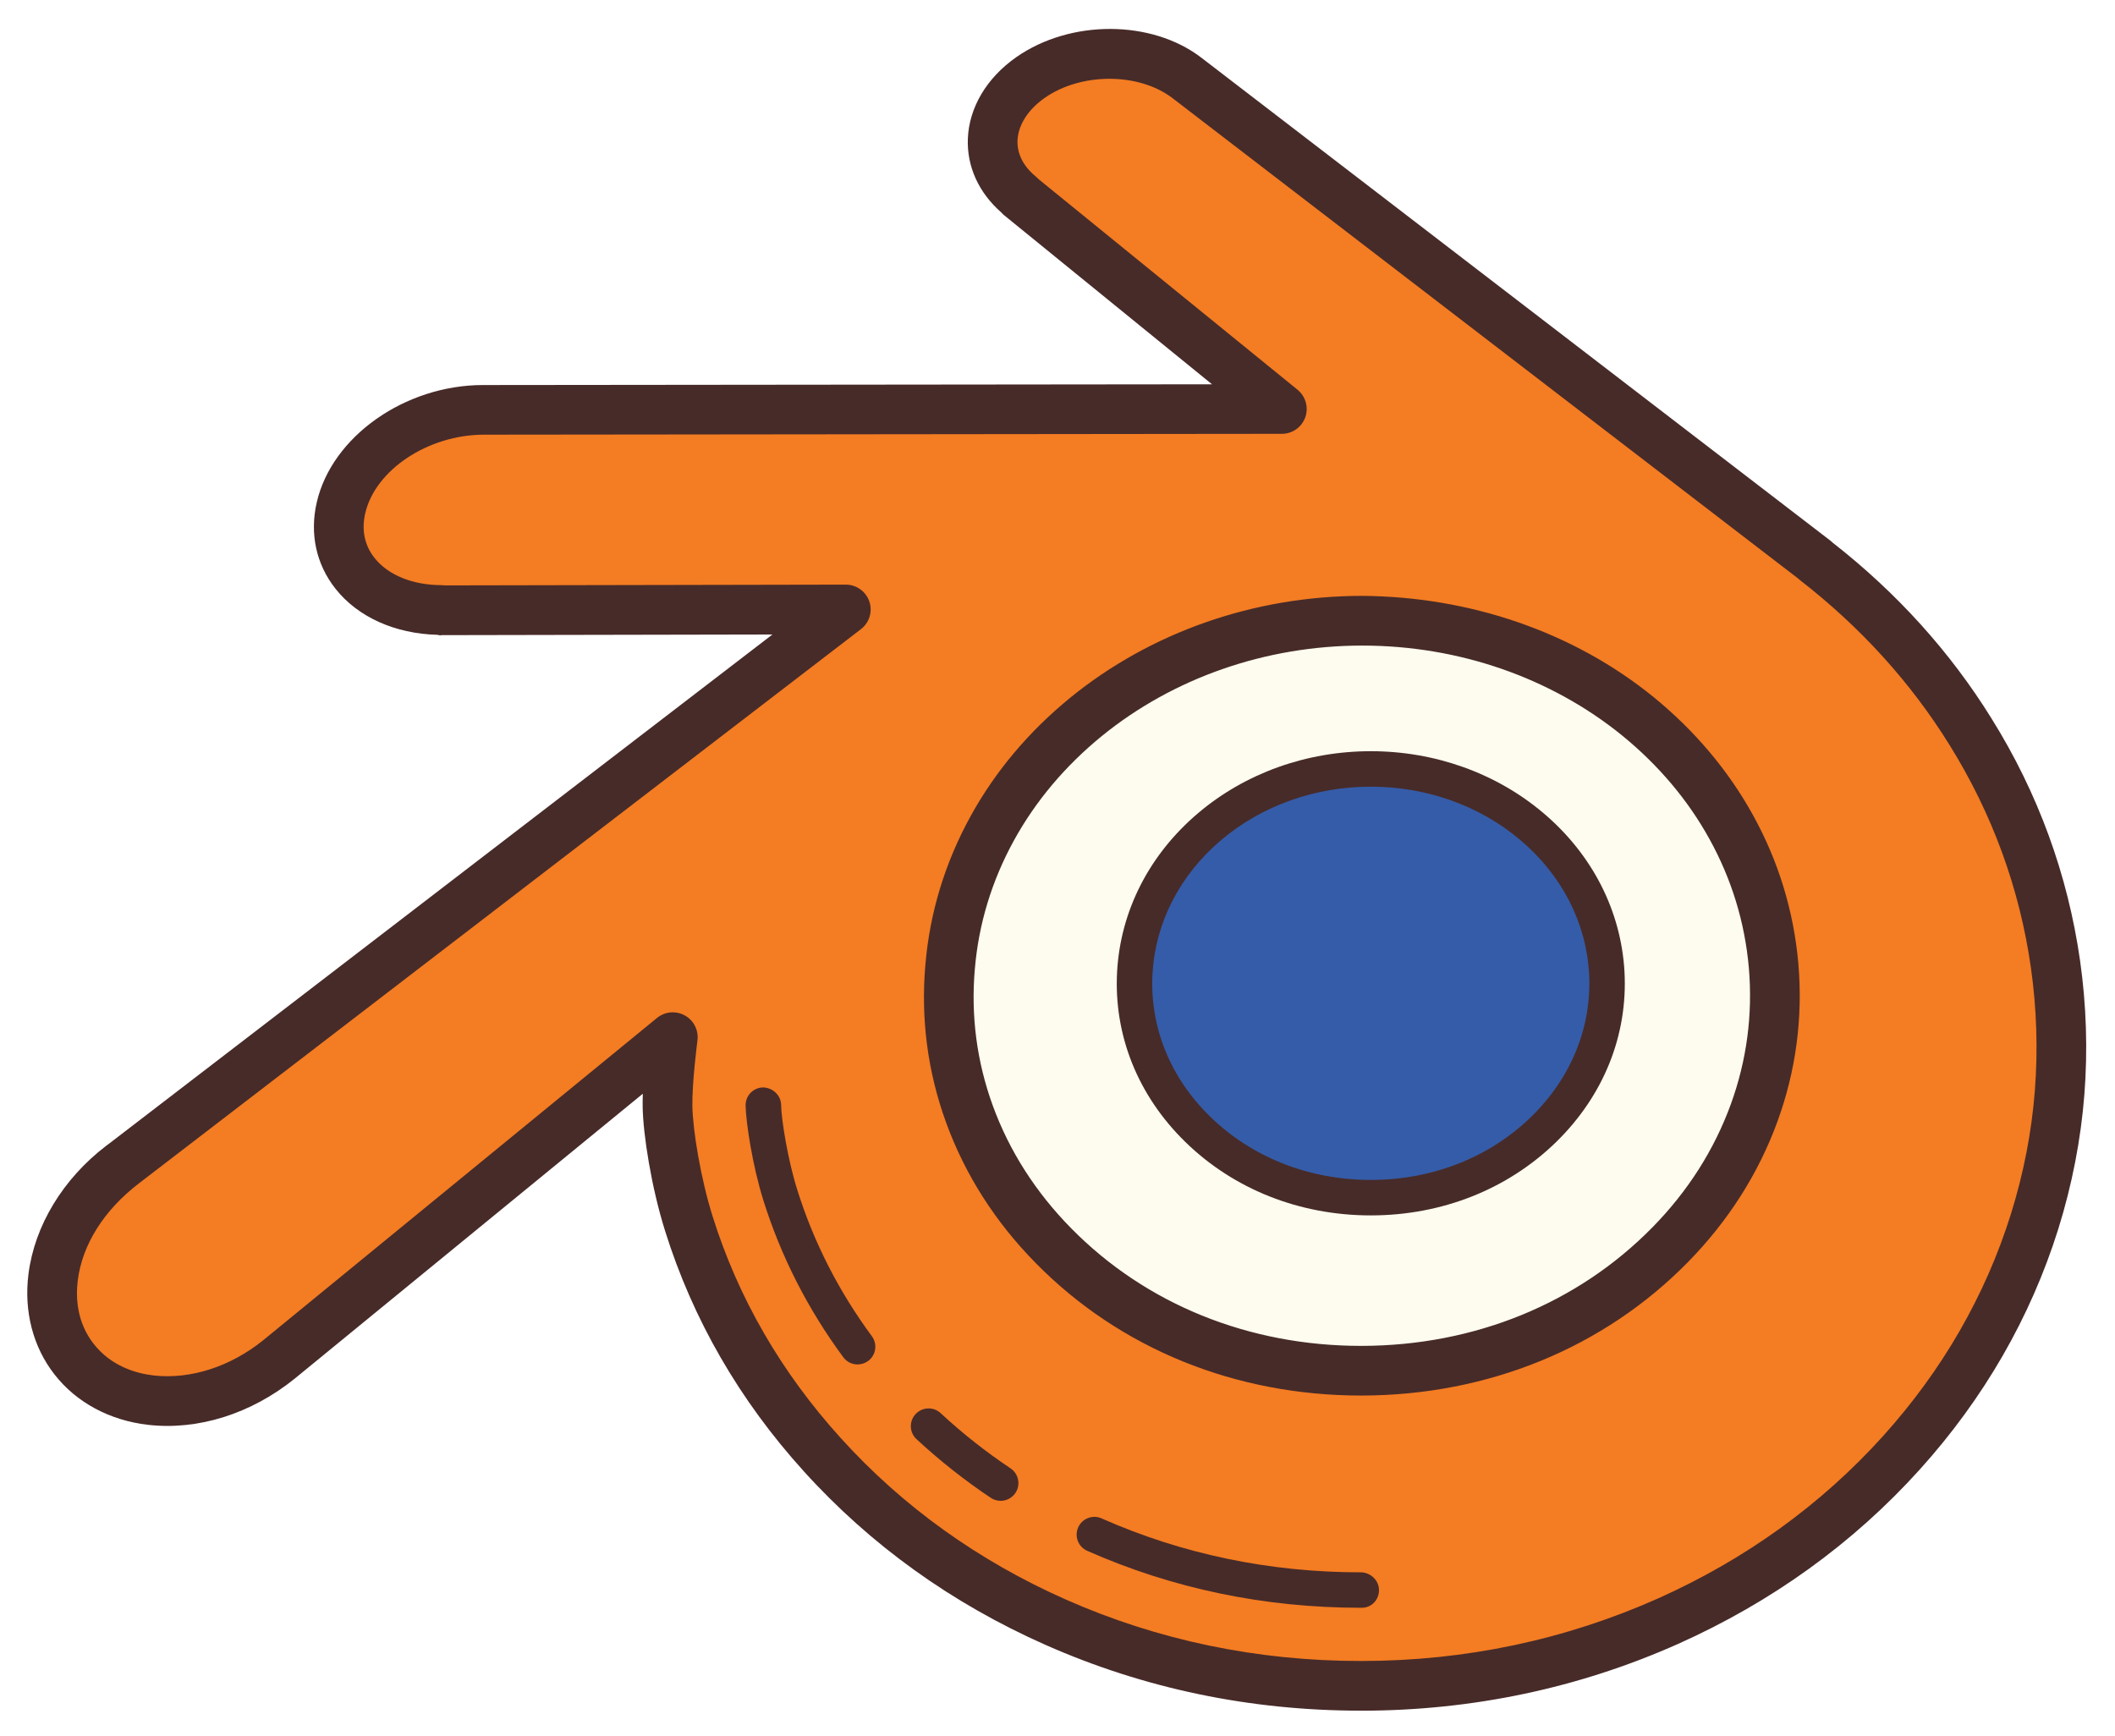
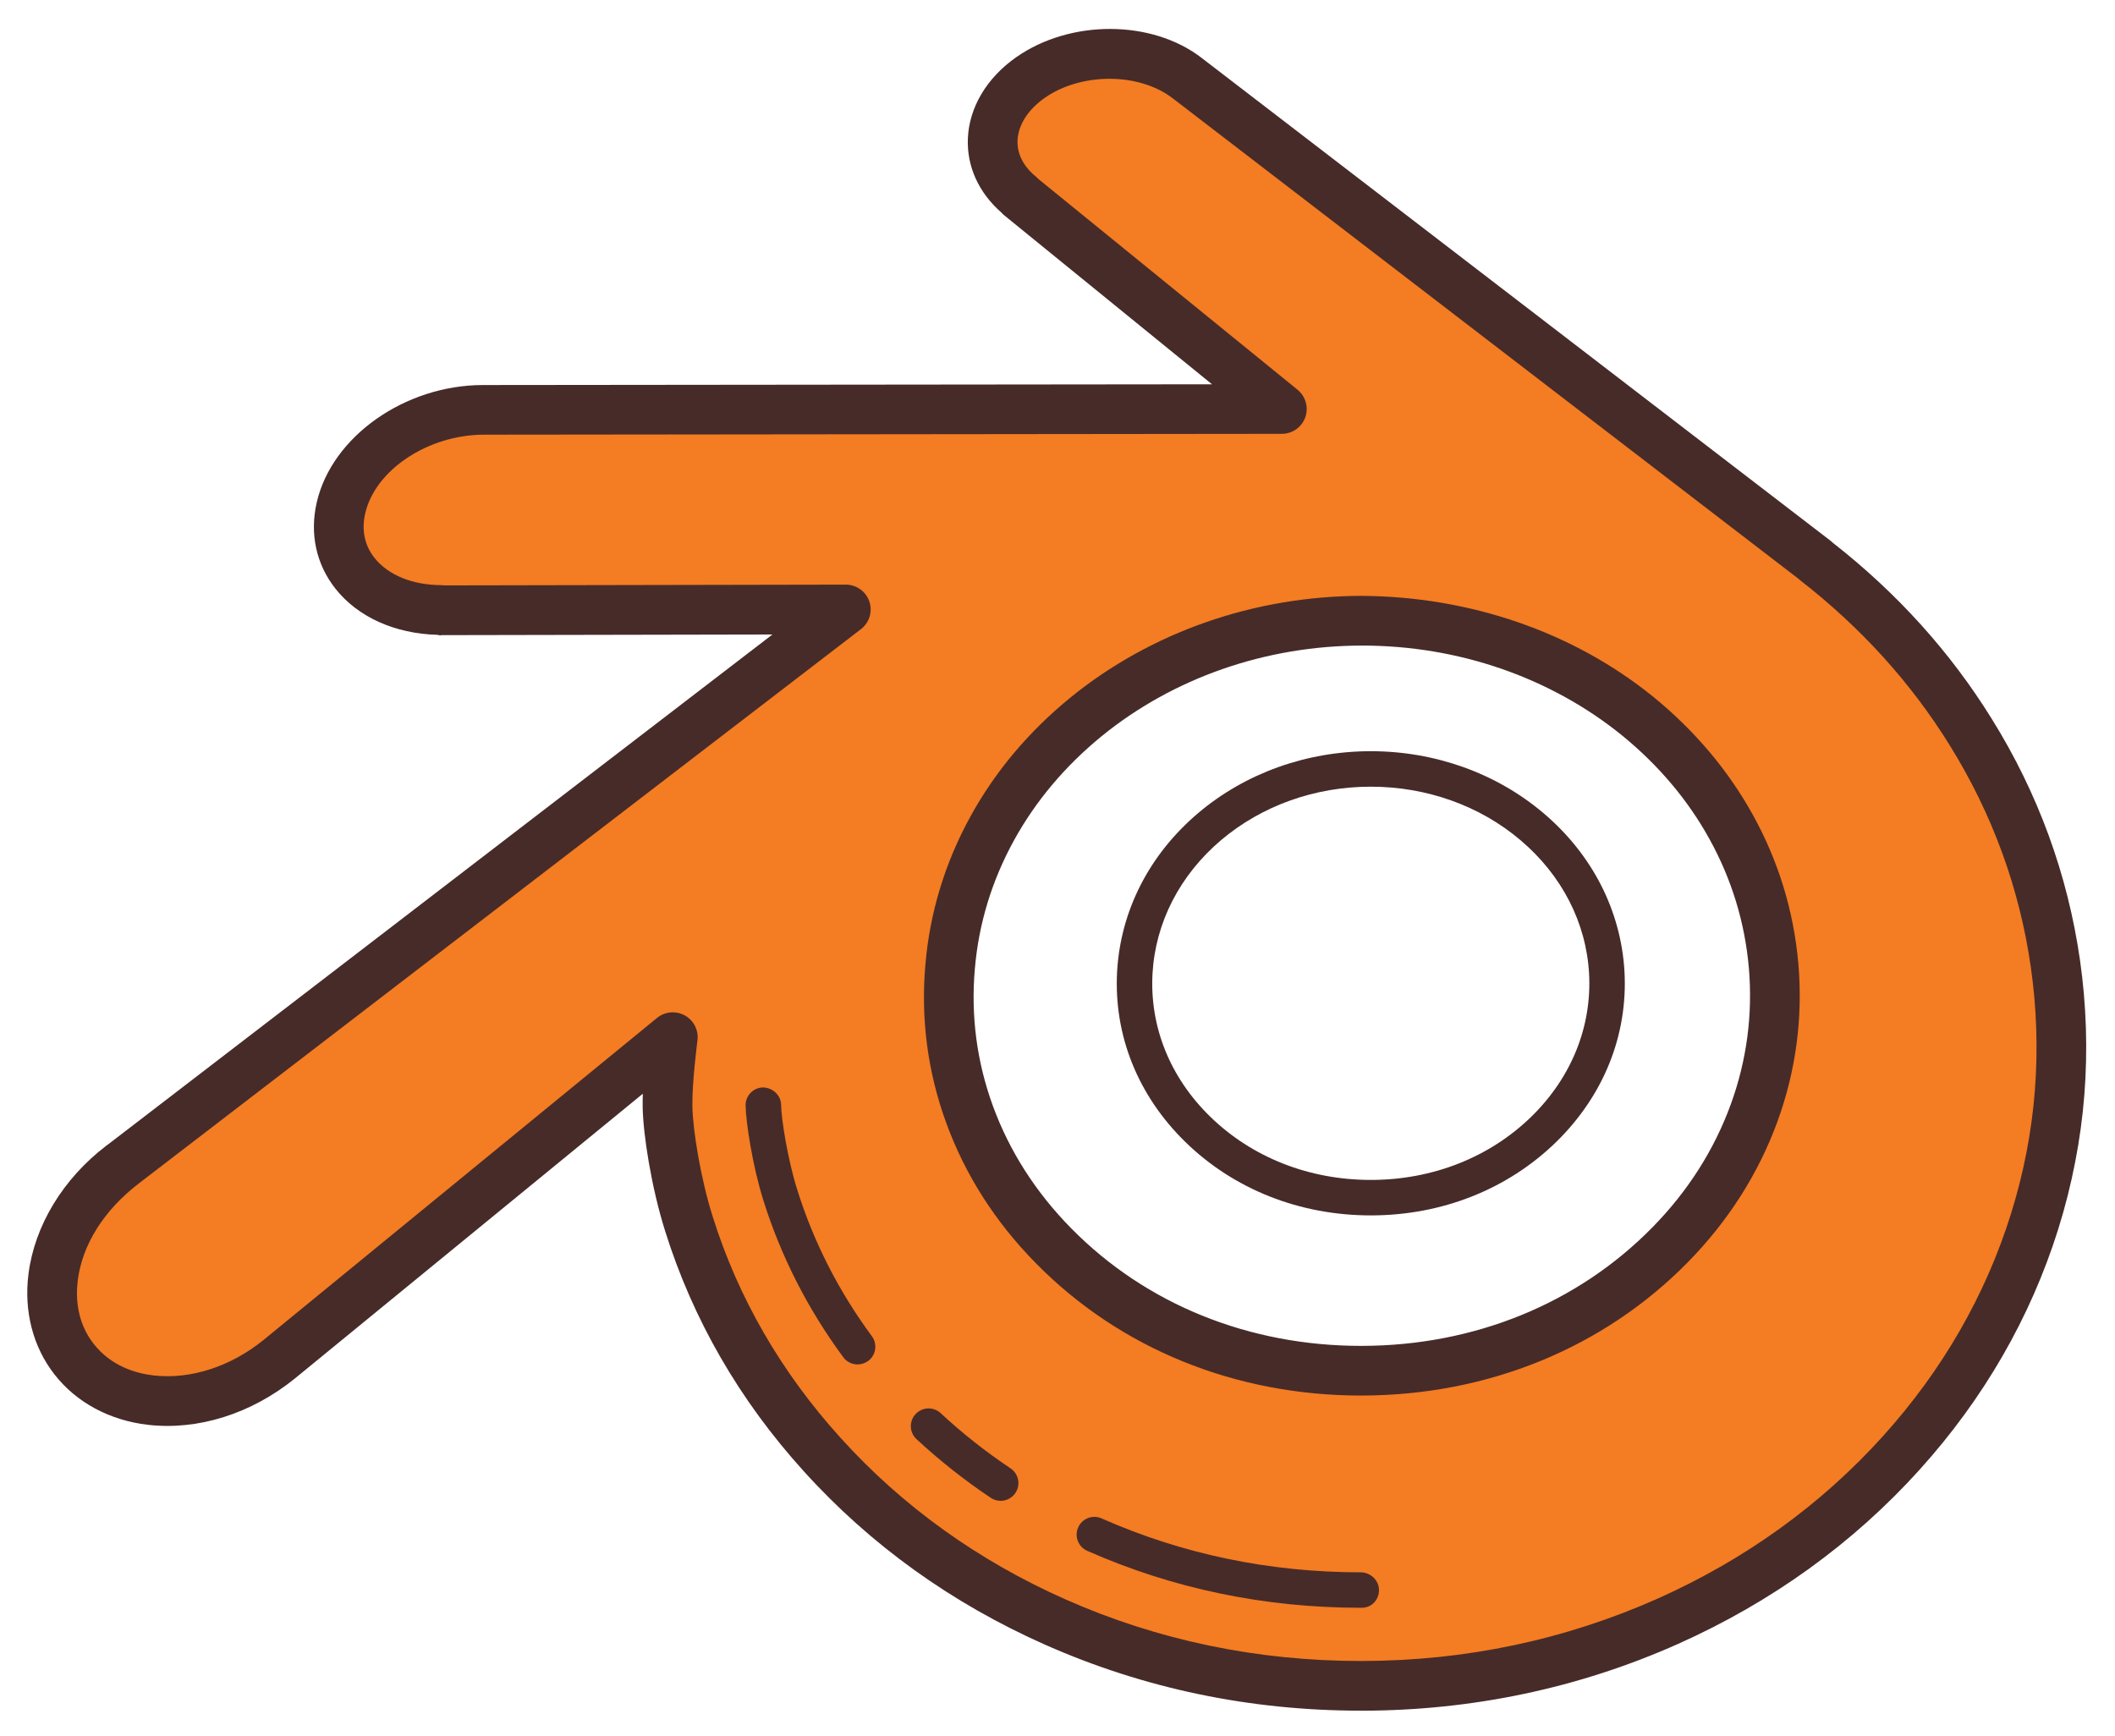
<svg xmlns="http://www.w3.org/2000/svg" width="335" height="275" viewBox="0 0 335 275" fill="none">
  <g filter="url(#filter0_d_7201_3135)">
-     <path d="M133.446 147.939C134.604 127.252 144.736 109.026 160.017 96.106C175.006 83.416 195.176 75.66 217.189 75.66C239.181 75.66 259.351 83.416 274.35 96.106C289.62 109.026 299.753 127.252 300.922 147.917C302.08 169.172 293.537 188.92 278.549 203.555C263.268 218.442 241.53 227.788 217.189 227.788C192.849 227.788 171.066 218.448 155.797 203.555C140.797 188.915 132.277 169.172 133.446 147.939Z" fill="#FDFCEF" />
-     <path d="M179.749 150.059C180.266 140.825 184.79 132.688 191.613 126.921C198.301 121.257 207.309 117.795 217.133 117.795C226.946 117.795 235.955 121.257 242.648 126.921C249.465 132.688 253.989 140.825 254.512 150.048C255.029 159.534 251.218 168.352 244.525 174.883C237.702 181.531 228.002 185.701 217.133 185.701C206.27 185.701 196.547 181.531 189.73 174.883C183.025 168.352 179.226 159.54 179.749 150.059Z" fill="#355CA8" />
    <path d="M217.129 188.51C205.872 188.51 195.447 184.385 187.764 176.893C180.228 169.543 176.389 159.96 176.94 149.901C177.485 140.245 182.049 131.327 189.793 124.774C197.251 118.462 206.957 114.984 217.123 114.984C227.29 114.984 236.996 118.462 244.453 124.774C252.192 131.321 256.755 140.234 257.306 149.889C257.857 159.949 254.007 169.537 246.476 176.893C238.794 184.385 228.369 188.51 217.129 188.51ZM182.549 150.215C182.088 158.629 185.331 166.671 191.687 172.87C198.313 179.327 207.344 182.89 217.123 182.89C226.891 182.89 235.922 179.333 242.554 172.87C248.904 166.665 252.153 158.612 251.697 150.198C251.237 142.111 247.37 134.603 240.817 129.062C234.377 123.605 225.958 120.604 217.118 120.604C208.277 120.604 199.864 123.61 193.418 129.062C186.871 134.609 183.01 142.123 182.549 150.215Z" fill="#472B29" />
-     <path d="M105.734 171.308C105.808 175.461 107.134 183.532 109.118 189.837C113.293 203.179 120.38 215.521 130.238 226.401C140.354 237.585 152.808 246.566 167.195 252.939C182.318 259.638 198.7 263.049 215.723 263.021C232.713 262.999 249.101 259.52 264.224 252.77C278.611 246.33 291.054 237.309 301.153 226.126C311.005 215.2 318.075 202.836 322.267 189.495C324.375 182.751 325.701 175.911 326.235 169.043C326.758 162.277 326.539 155.505 325.578 148.733C323.701 135.543 319.137 123.162 312.112 111.882C305.683 101.513 297.399 92.437 287.547 84.8L287.57 84.783L188.152 8.446C188.062 8.379 187.989 8.306 187.893 8.244C181.368 3.236 170.404 3.253 163.227 8.272C155.977 13.347 155.145 21.738 161.597 27.032L161.569 27.06L203.034 60.78L76.651 60.915H76.482C66.035 60.926 55.992 67.782 54.008 76.443C51.962 85.266 59.06 92.589 69.924 92.628L69.907 92.668L133.964 92.544L19.653 180.283C19.507 180.39 19.349 180.503 19.215 180.609C8.43 188.865 4.945 202.595 11.74 211.283C18.636 220.118 33.287 220.135 44.184 211.334L106.572 160.276C106.572 160.276 105.661 167.166 105.734 171.308ZM264.533 193.164C252.062 205.866 234.607 213.07 215.723 213.11C196.807 213.144 179.351 206.006 166.886 193.322C160.794 187.14 156.32 180.03 153.555 172.46C150.852 165.019 149.801 157.118 150.498 149.149C151.155 141.359 153.476 133.924 157.18 127.202C160.816 120.593 165.824 114.619 172.011 109.567C184.133 99.693 199.56 94.342 215.701 94.32C231.853 94.297 247.274 99.597 259.408 109.438C265.584 114.468 270.586 120.419 274.222 127.017C277.942 133.739 280.241 141.14 280.932 148.952C281.618 156.91 280.567 164.8 277.864 172.247C275.082 179.851 270.625 186.96 264.533 193.164Z" fill="#F47C22" />
+     <path d="M105.734 171.308C105.808 175.461 107.134 183.532 109.118 189.837C113.293 203.179 120.38 215.521 130.238 226.401C140.354 237.585 152.808 246.566 167.195 252.939C182.318 259.638 198.7 263.049 215.723 263.021C232.713 262.999 249.101 259.52 264.224 252.77C278.611 246.33 291.054 237.309 301.153 226.126C311.005 215.2 318.075 202.836 322.267 189.495C324.375 182.751 325.701 175.911 326.235 169.043C326.758 162.277 326.539 155.505 325.578 148.733C323.701 135.543 319.137 123.162 312.112 111.882C305.683 101.513 297.399 92.437 287.547 84.8L188.152 8.446C188.062 8.379 187.989 8.306 187.893 8.244C181.368 3.236 170.404 3.253 163.227 8.272C155.977 13.347 155.145 21.738 161.597 27.032L161.569 27.06L203.034 60.78L76.651 60.915H76.482C66.035 60.926 55.992 67.782 54.008 76.443C51.962 85.266 59.06 92.589 69.924 92.628L69.907 92.668L133.964 92.544L19.653 180.283C19.507 180.39 19.349 180.503 19.215 180.609C8.43 188.865 4.945 202.595 11.74 211.283C18.636 220.118 33.287 220.135 44.184 211.334L106.572 160.276C106.572 160.276 105.661 167.166 105.734 171.308ZM264.533 193.164C252.062 205.866 234.607 213.07 215.723 213.11C196.807 213.144 179.351 206.006 166.886 193.322C160.794 187.14 156.32 180.03 153.555 172.46C150.852 165.019 149.801 157.118 150.498 149.149C151.155 141.359 153.476 133.924 157.18 127.202C160.816 120.593 165.824 114.619 172.011 109.567C184.133 99.693 199.56 94.342 215.701 94.32C231.853 94.297 247.274 99.597 259.408 109.438C265.584 114.468 270.586 120.419 274.222 127.017C277.942 133.739 280.241 141.14 280.932 148.952C281.618 156.91 280.567 164.8 277.864 172.247C275.082 179.851 270.625 186.96 264.533 193.164Z" fill="#F47C22" />
    <path d="M215.509 266.955C198.003 266.955 181.21 263.448 165.598 256.536C150.739 249.954 137.863 240.704 127.314 229.037C117.125 217.791 109.741 204.994 105.357 191.006C103.143 183.981 101.867 175.647 101.794 171.376C101.783 170.712 101.794 169.988 101.816 169.24L46.667 214.374C39.794 219.927 31.359 222.591 23.446 221.68C17.359 220.978 12.099 218.145 8.631 213.7C5.22 209.339 3.759 203.679 4.512 197.767C5.49 190.118 9.974 182.722 16.814 177.485C16.848 177.462 17.314 177.114 17.353 177.086L122.346 96.5L69.912 96.602C69.766 96.686 69.485 96.585 69.277 96.551C62.544 96.371 56.693 93.735 53.147 89.262C50.079 85.39 49.022 80.523 50.174 75.56C52.563 65.163 64.112 57.003 76.476 56.986L191.972 56.868L159.084 30.123C158.916 29.988 158.753 29.836 158.612 29.667C155.01 26.509 153.127 22.367 153.301 17.955C153.492 13.038 156.285 8.334 160.967 5.057C169.526 -0.934 182.407 -0.905 190.281 5.136L289.963 81.664C290.086 81.765 290.21 81.872 290.322 81.984C300.467 89.914 308.919 99.277 315.45 109.814C322.812 121.622 327.527 134.531 329.471 148.182C330.466 155.19 330.697 162.311 330.151 169.347C329.595 176.49 328.201 183.661 326.015 190.669C321.62 204.68 314.236 217.493 304.075 228.761C293.537 240.44 280.667 249.724 265.831 256.367C250.123 263.375 233.268 266.932 215.728 266.961C215.655 266.955 215.582 266.955 215.509 266.955ZM106.571 156.342C107.229 156.342 107.886 156.505 108.482 156.842C109.892 157.629 110.679 159.191 110.471 160.793C110.466 160.861 109.6 167.447 109.668 171.235C109.729 174.927 110.971 182.633 112.871 188.652C116.912 201.555 123.734 213.363 133.154 223.76C142.96 234.606 154.954 243.211 168.79 249.342C183.396 255.811 199.116 259.087 215.52 259.087C215.588 259.087 215.65 259.087 215.717 259.087C232.15 259.07 247.925 255.732 262.622 249.179C276.447 242.991 288.434 234.348 298.235 223.49C307.638 213.07 314.455 201.235 318.507 188.314C320.519 181.874 321.8 175.293 322.306 168.74C322.806 162.277 322.598 155.735 321.682 149.289C319.901 136.734 315.551 124.848 308.773 113.967C302.647 104.093 294.695 95.331 285.135 87.913C285.017 87.823 284.91 87.728 284.804 87.626L185.751 11.571C180.373 7.435 171.201 7.491 165.485 11.498C162.833 13.352 161.265 15.808 161.169 18.248C161.085 20.372 162.097 22.356 164.097 23.991C164.238 24.109 164.373 24.233 164.491 24.368L205.517 57.728C206.804 58.779 207.298 60.527 206.747 62.095C206.185 63.663 204.707 64.714 203.044 64.714L76.661 64.849C67.782 64.854 59.419 70.452 57.846 77.319C57.239 79.949 57.744 82.383 59.318 84.367C61.476 87.092 65.348 88.672 69.94 88.683C70.125 88.683 70.305 88.7 70.485 88.722L133.963 88.599C135.649 88.599 137.149 89.672 137.695 91.268C138.24 92.864 137.7 94.629 136.363 95.657L22.046 183.402C16.421 187.702 13.032 193.181 12.324 198.762C11.981 201.46 12.138 205.405 14.836 208.855C17.612 212.407 21.54 213.537 24.35 213.863C30.173 214.509 36.484 212.486 41.705 208.271L104.076 157.224C104.795 156.64 105.677 156.342 106.571 156.342ZM215.588 217.044C195.659 217.044 177.366 209.603 164.075 196.081C157.651 189.568 152.863 182.071 149.856 173.803C146.928 165.761 145.827 157.348 146.574 148.8C147.271 140.561 149.676 132.648 153.723 125.297C157.629 118.194 162.945 111.877 169.515 106.515C182.261 96.129 198.655 90.403 215.689 90.38C232.729 90.487 249.134 96.04 261.88 106.38C268.455 111.742 273.76 118.042 277.666 125.117C281.701 132.412 284.112 140.32 284.843 148.609C285.579 157.146 284.472 165.553 281.55 173.596C278.532 181.879 273.749 189.393 267.348 195.918C254.017 209.502 235.685 216.999 215.728 217.044C215.683 217.044 215.633 217.044 215.588 217.044ZM215.779 98.254C215.751 98.254 215.723 98.254 215.695 98.254C200.464 98.271 185.83 103.374 174.483 112.613C168.706 117.334 164.035 122.881 160.613 129.096C157.1 135.475 155.01 142.331 154.408 149.475C153.762 156.882 154.717 164.16 157.246 171.112C159.865 178.305 164.052 184.852 169.678 190.562C181.491 202.567 197.784 209.176 215.588 209.176C215.633 209.176 215.672 209.176 215.711 209.176C233.538 209.142 249.875 202.477 261.722 190.411C267.342 184.689 271.518 178.125 274.148 170.904C276.677 163.946 277.638 156.674 277.003 149.289C276.374 142.107 274.277 135.25 270.776 128.917C267.365 122.723 262.695 117.193 256.912 112.478C245.599 103.306 230.992 98.254 215.779 98.254Z" fill="#472B29" />
    <path d="M215.701 250.657H215.521C200.297 250.657 185.724 247.622 172.208 241.637C170.786 241.007 170.145 239.35 170.775 237.928C171.404 236.506 173.079 235.871 174.478 236.5C187.275 242.165 201.084 245.043 215.521 245.043C217.072 245.043 218.421 246.301 218.421 247.853C218.421 249.404 217.252 250.657 215.701 250.657ZM158.495 233.718C157.956 233.718 157.416 233.567 156.933 233.246C152.768 230.459 148.812 227.328 145.17 223.951C144.029 222.894 143.962 221.118 145.024 219.977C146.081 218.842 147.868 218.78 148.992 219.831C152.414 223.012 156.14 225.951 160.063 228.576C161.35 229.441 161.699 231.184 160.833 232.476C160.288 233.28 159.4 233.718 158.495 233.718ZM135.83 212.115C134.97 212.115 134.116 211.722 133.57 210.974C127.95 203.359 123.696 195.002 120.92 186.145C119.178 180.621 118.144 173.736 118.099 171.1C118.071 169.549 119.307 168.268 120.858 168.24C122.364 168.273 123.691 169.448 123.719 170.999C123.758 173.303 124.775 179.688 126.281 184.459C128.872 192.732 132.846 200.527 138.095 207.642C139.016 208.889 138.752 210.648 137.504 211.57C136.993 211.935 136.409 212.115 135.83 212.115Z" fill="#472B29" />
  </g>
  <defs>
    <filter id="filter0_d_7201_3135" x="0.318" y="0.584" width="334.121" height="274.377" filterUnits="userSpaceOnUse" color-interpolation-filters="sRGB">
      <feFlood flood-opacity="0" result="BackgroundImageFix" />
      <feColorMatrix in="SourceAlpha" type="matrix" values="0 0 0 0 0 0 0 0 0 0 0 0 0 0 0 0 0 0 127 0" result="hardAlpha" />
      <feOffset dy="4" />
      <feGaussianBlur stdDeviation="2" />
      <feComposite in2="hardAlpha" operator="out" />
      <feColorMatrix type="matrix" values="0 0 0 0 0 0 0 0 0 0 0 0 0 0 0 0 0 0 0.25 0" />
      <feBlend mode="normal" in2="BackgroundImageFix" result="effect1_dropShadow_7201_3135" />
      <feBlend mode="normal" in="SourceGraphic" in2="effect1_dropShadow_7201_3135" result="shape" />
    </filter>
  </defs>
</svg>